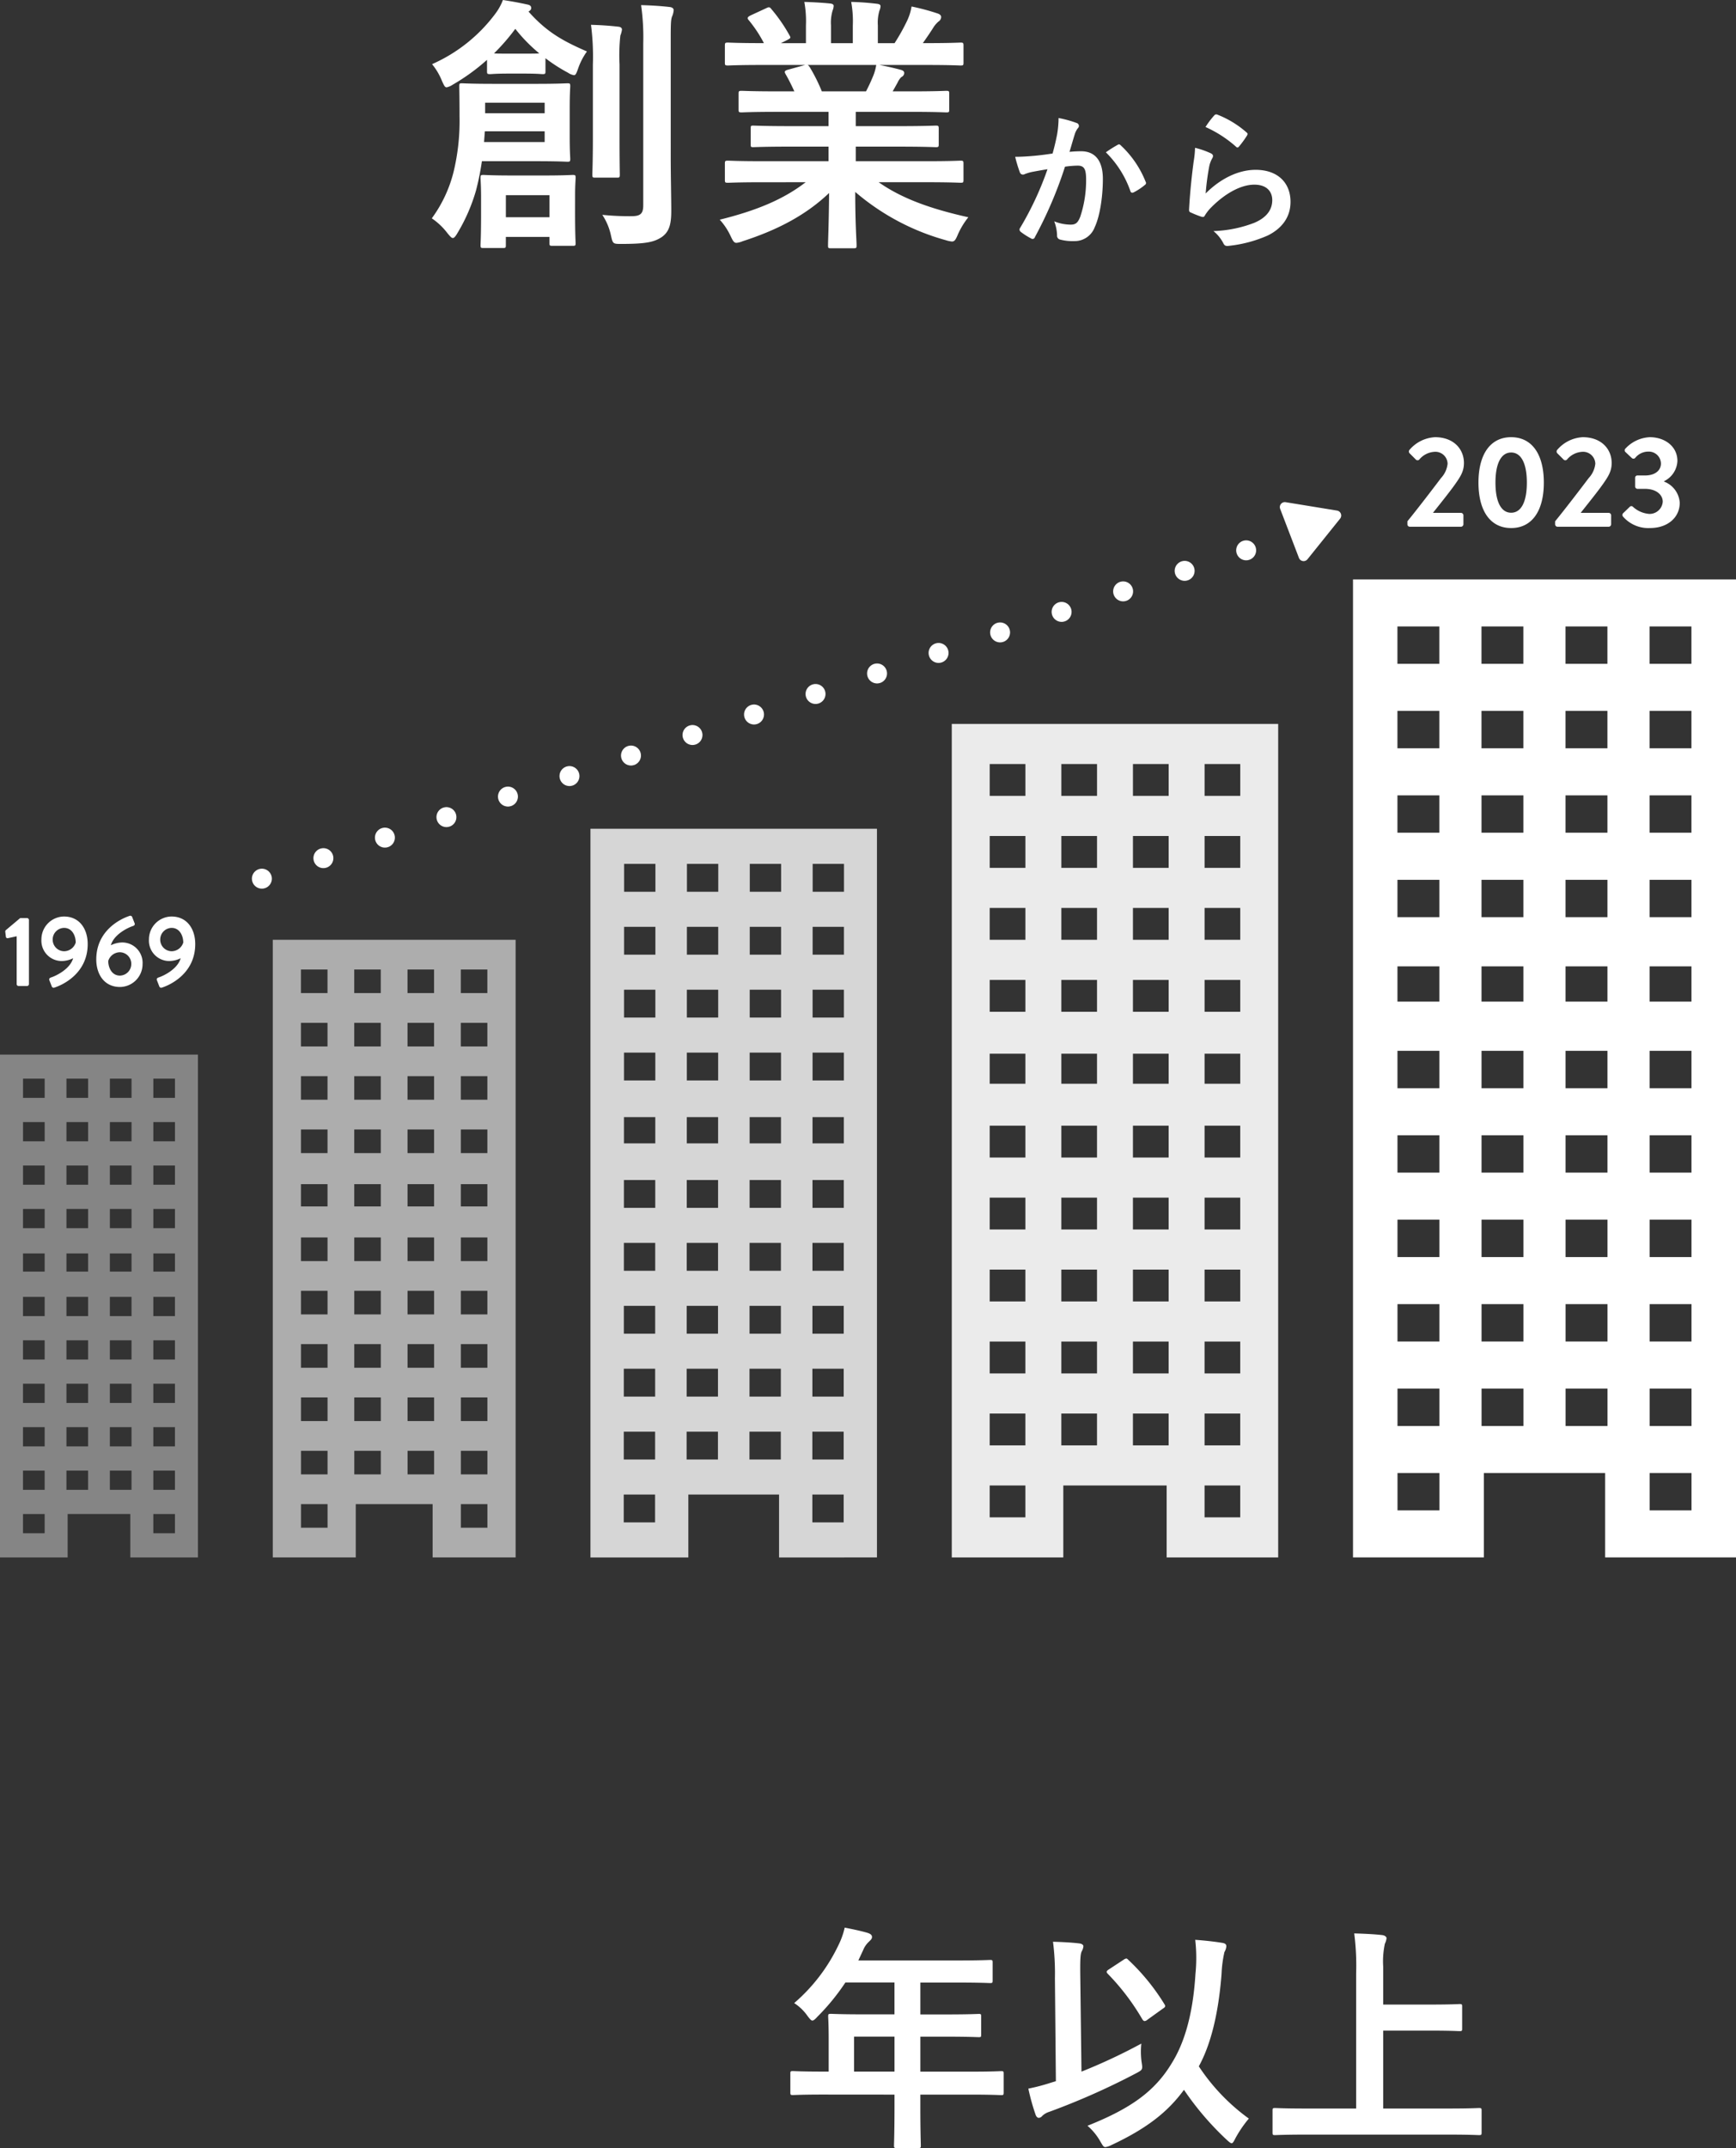
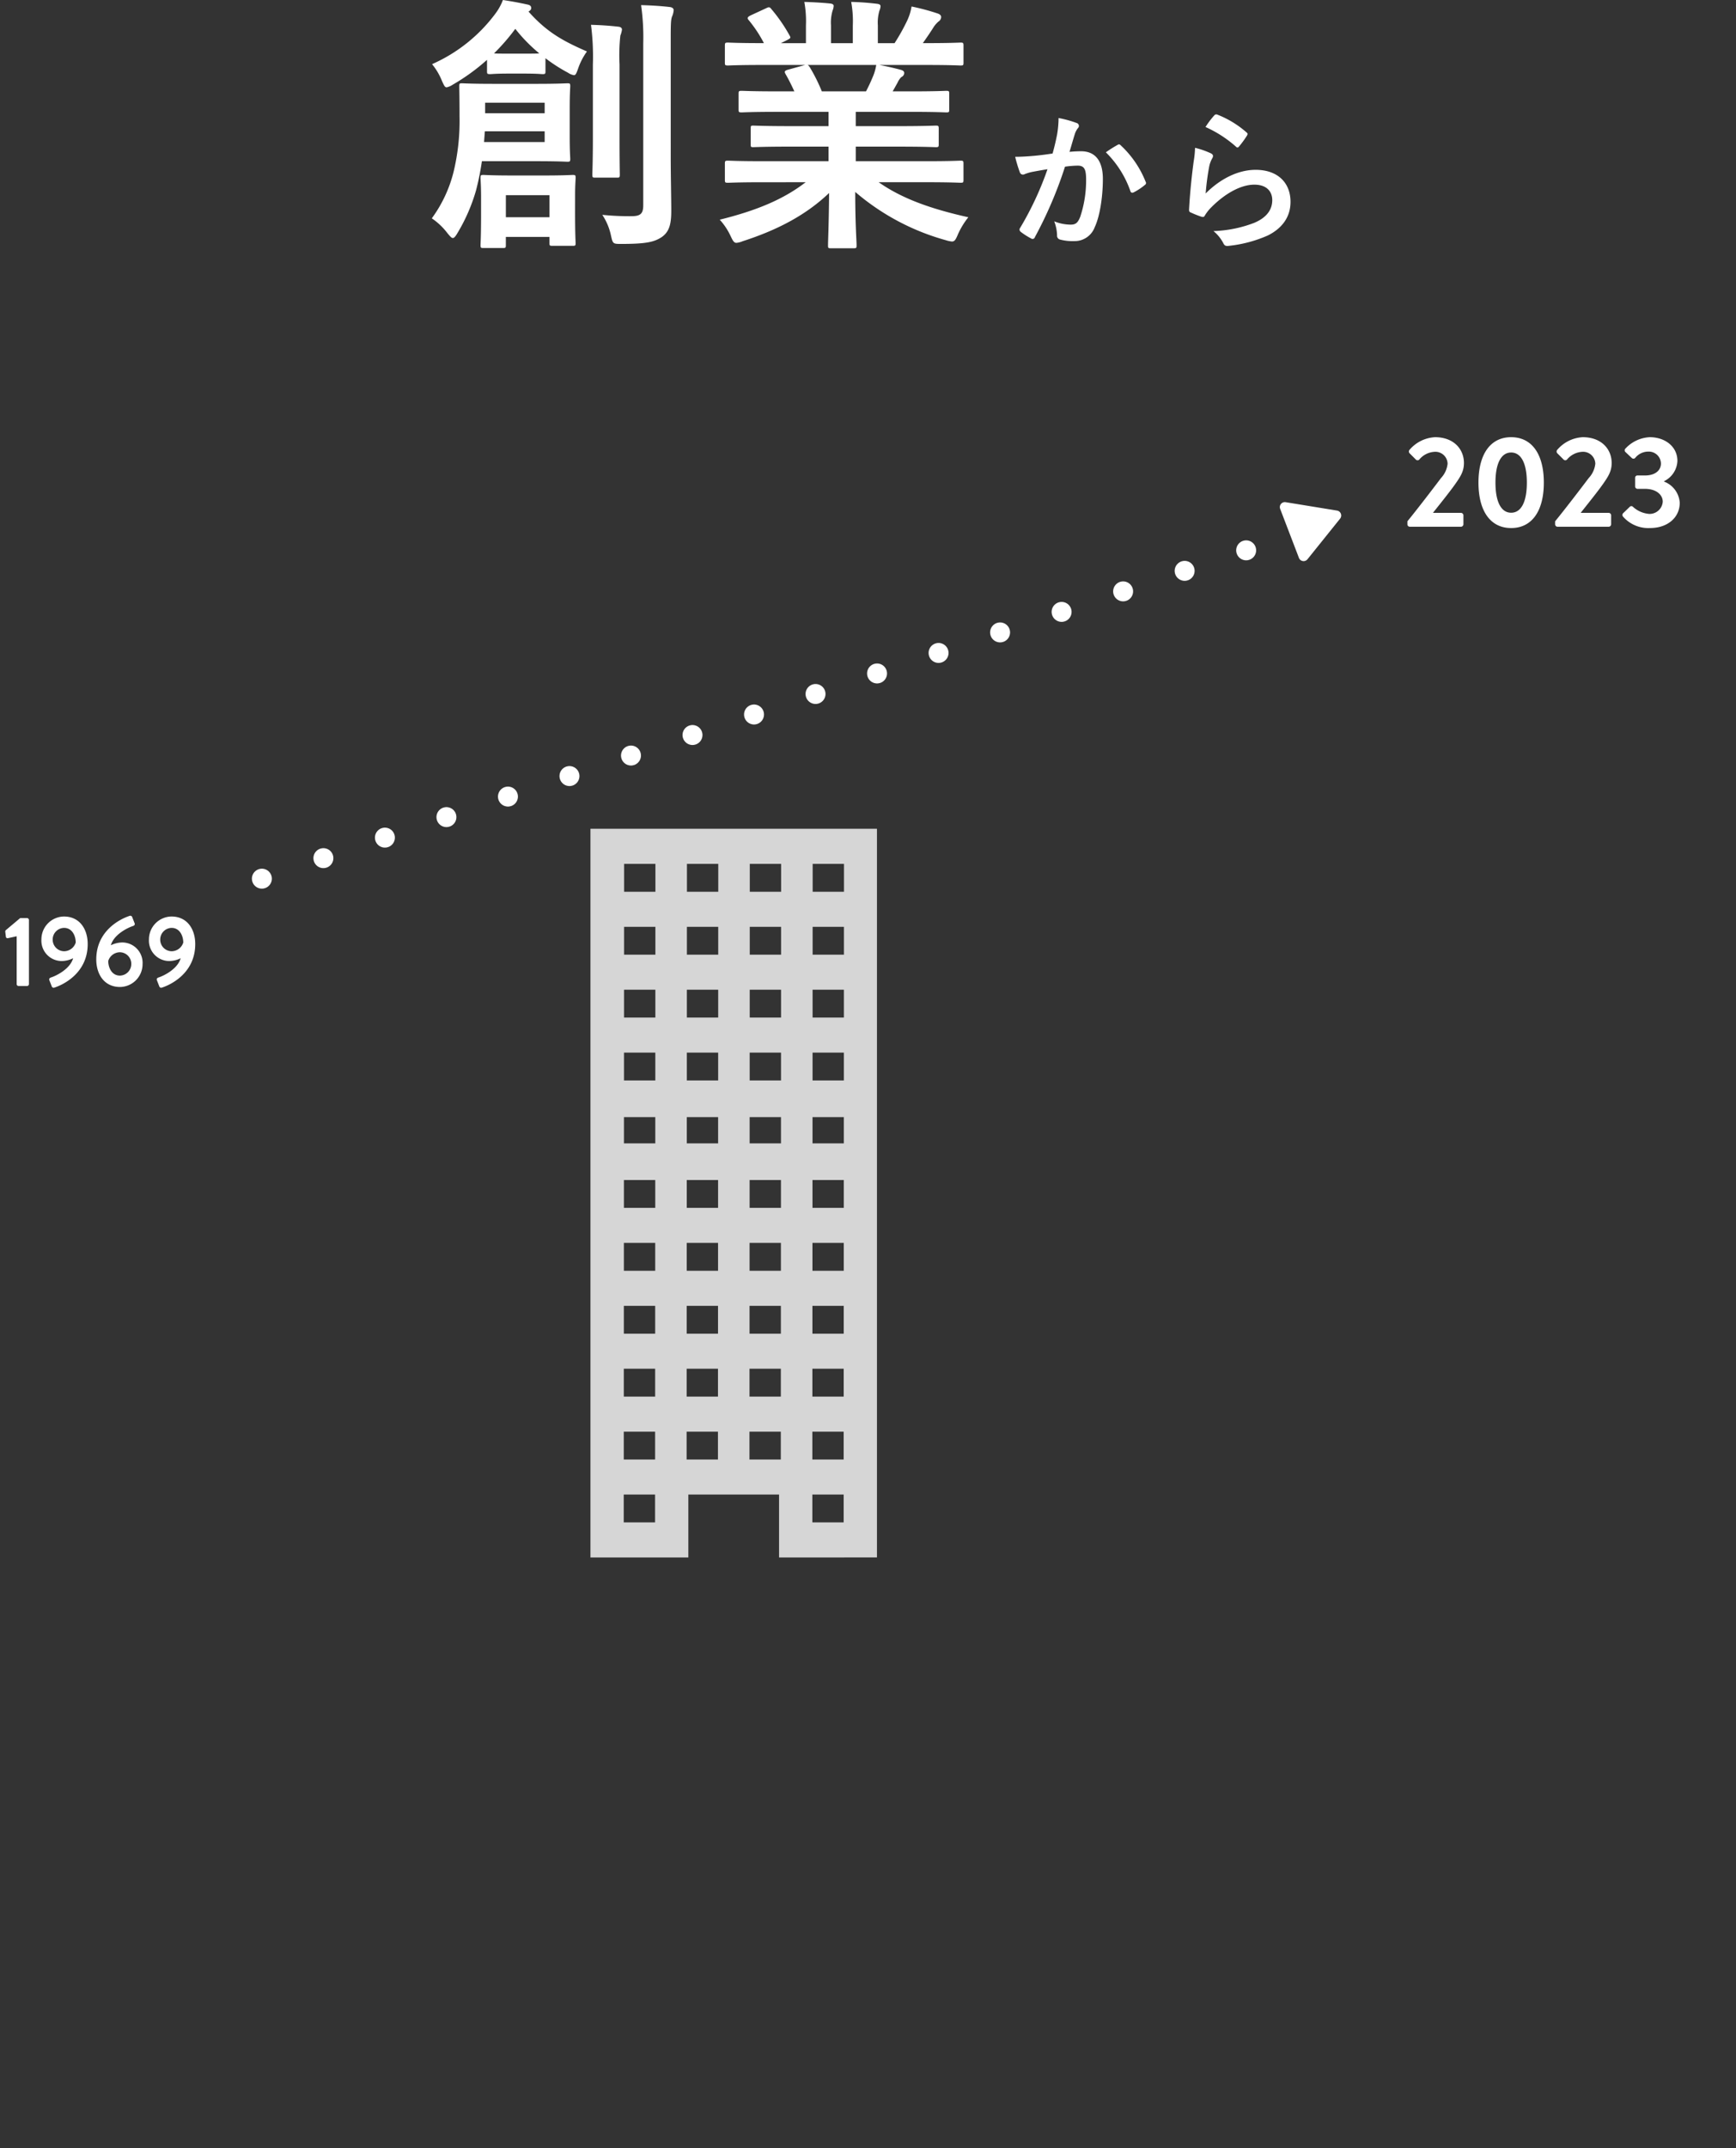
<svg xmlns="http://www.w3.org/2000/svg" width="348.03" height="430.314" viewBox="0 0 348.03 430.314">
  <rect x="0" y="0" width="348.03" height="430.314" fill="#333333" stroke="none" />
  <g id="グループ_27839" data-name="グループ 27839" transform="translate(-824 -4933.478)">
    <g id="グループ_25433" data-name="グループ 25433" transform="translate(-62 83)">
-       <path id="年以上" d="M23.328-6.912V-4.56c0,5.04-.1,7.536-.1,7.824,0,.48.048.528.576.528H28.08c.48,0,.528-.048.528-.528,0-.24-.1-2.784-.1-7.824V-6.912H38.688c4.224,0,5.712.1,6,.1.48,0,.528-.048.528-.528v-3.792c0-.432-.048-.48-.528-.48-.288,0-1.776.1-6,.1H28.512v-7.008h5.136c4.7,0,6.288.1,6.576.1.432,0,.48-.048.48-.528v-3.6c0-.48-.048-.528-.48-.528-.288,0-1.872.1-6.576.1H28.512v-6.384H35.9c4.656,0,6.288.1,6.576.1.48,0,.528-.048.528-.528V-33.36c0-.48-.048-.528-.528-.528-.288,0-1.92.1-6.576.1H16.08l.96-2.064a4.682,4.682,0,0,1,1.2-1.728c.336-.336.576-.528.576-.912s-.288-.624-.864-.816c-1.3-.384-2.88-.72-4.608-1.056a15.392,15.392,0,0,1-1.248,3.5,35.3,35.3,0,0,1-8.88,11.616A9.616,9.616,0,0,1,5.9-22.656c.48.624.72.912.96.912s.528-.24,1.008-.768a43.961,43.961,0,0,0,5.616-6.864h9.84v6.384H17.184c-4.656,0-6.288-.1-6.576-.1-.528,0-.576.048-.576.528,0,.288.1,1.584.1,4.32v6.72H8.976c-4.224,0-5.712-.1-6-.1-.48,0-.528.048-.528.48v3.792c0,.48.048.528.528.528.288,0,1.776-.1,6-.1ZM15.216-11.52v-7.008h8.112v7.008ZM62.016-.672A11.735,11.735,0,0,1,64.608,2.5c.48.816.624,1.1,1.008,1.1a3.833,3.833,0,0,0,1.152-.384C74.064-.192,78.192-3.552,81.36-7.872A58.36,58.36,0,0,0,89.9,2.112c.528.48.816.72,1.008.72.24,0,.432-.336.768-1.008a23.643,23.643,0,0,1,2.688-3.936A40.248,40.248,0,0,1,84.336-12.576c2.352-4.272,3.936-10.416,4.56-18.528a23.855,23.855,0,0,1,.576-4.368,2.729,2.729,0,0,0,.384-1.152c0-.384-.24-.576-.72-.672-1.44-.24-3.456-.48-5.52-.624a31.613,31.613,0,0,1,.048,6.816c-.48,7.824-2.112,13.632-4.7,17.808C75.552-7.584,70.7-4.128,62.016-.672Zm-1.44-29.664c-.048-3.456,0-4.7.288-5.28a2.508,2.508,0,0,0,.336-1.008c0-.288-.336-.528-.816-.576-1.584-.192-3.552-.288-5.28-.336a49.641,49.641,0,0,1,.384,7.3L55.68-9.6l-.96.288a39.409,39.409,0,0,1-4.56,1.2A43.2,43.2,0,0,0,51.6-2.928c.144.432.384.672.672.672a.986.986,0,0,0,.672-.384,3.492,3.492,0,0,1,1.392-.816A142.947,142.947,0,0,0,71.76-11.184c1.344-.72,1.344-.72,1.1-2.3a15.522,15.522,0,0,1-.048-3.648,114.086,114.086,0,0,1-12,5.616Zm5.76-1.68c-.528.336-.624.528-.24.912a46.412,46.412,0,0,1,6.816,8.928c.192.336.336.528.576.528a1.056,1.056,0,0,0,.576-.288l3.072-2.208c.48-.288.576-.48.288-.912a42.914,42.914,0,0,0-7.2-8.832c-.192-.192-.288-.288-.432-.288a1.2,1.2,0,0,0-.528.24ZM134.4,1.1c4.32,0,5.808.1,6.1.1.48,0,.528-.048.528-.528V-3.7c0-.48-.048-.528-.528-.528-.288,0-1.776.1-6.1.1H121.3v-15.6H130.7c4.176,0,5.616.1,5.9.1.48,0,.528-.048.528-.528v-4.368c0-.48-.048-.528-.528-.528-.288,0-1.728.1-5.9.1H121.3v-7.584a16.905,16.905,0,0,1,.336-4.608,3.246,3.246,0,0,0,.336-1.1c0-.288-.384-.576-.864-.624-1.632-.192-3.792-.288-5.616-.336a50.094,50.094,0,0,1,.384,8.016V-4.128H105.744c-4.32,0-5.808-.1-6.1-.1-.48,0-.528.048-.528.528V.672c0,.48.048.528.528.528.288,0,1.776-.1,6.1-.1Z" transform="translate(1042 5277)" fill="#fff" />
-     </g>
+       </g>
    <g id="グループ_25435" data-name="グループ 25435" transform="translate(-64 37)">
      <path id="から" d="M10.02-16.77c-1.17.18-2.28.33-3.54.45-1.32.12-2.64.21-3.96.21a27.409,27.409,0,0,0,.93,3.09.657.657,0,0,0,.96.39,8.816,8.816,0,0,1,1.65-.48c.81-.15,1.77-.33,2.94-.51A63.258,63.258,0,0,1,3.51-1.86a.559.559,0,0,0-.12.33.617.617,0,0,0,.24.45A13.643,13.643,0,0,0,5.7.24a.492.492,0,0,0,.78-.27,82.851,82.851,0,0,0,6.03-14.1,19.872,19.872,0,0,1,2.52-.21c1.32,0,1.71.66,1.71,2.79a23.113,23.113,0,0,1-1.17,7.44c-.48,1.23-.93,1.59-1.92,1.59a9,9,0,0,1-3.3-.66,8.573,8.573,0,0,1,.57,2.79.779.779,0,0,0,.54.84,9.8,9.8,0,0,0,2.97.33,4.294,4.294,0,0,0,4.05-2.82C19.5-4.2,20.1-8.13,20.1-11.67c0-3.63-1.53-5.55-4.35-5.55a22.623,22.623,0,0,0-2.34.12c.39-1.26.69-2.37,1.08-3.6a3.8,3.8,0,0,1,.6-1.14.625.625,0,0,0,.21-.45.632.632,0,0,0-.48-.6,21.957,21.957,0,0,0-3.6-.99,20.42,20.42,0,0,1-.3,3.33C10.71-19.53,10.5-18.48,10.02-16.77Zm10.68-.24a20.308,20.308,0,0,1,4.92,7.77c.09.36.39.39.69.24a12.243,12.243,0,0,0,2.25-1.5.429.429,0,0,0,.12-.6,20.077,20.077,0,0,0-4.98-7.29c-.21-.21-.36-.27-.57-.15A25.439,25.439,0,0,0,20.7-17.01Zm19.98-5.07a23.93,23.93,0,0,1,6.06,3.9c.15.15.24.21.36.21.09,0,.21-.09.33-.24a19.645,19.645,0,0,0,1.53-2.1.832.832,0,0,0,.15-.36c0-.12-.06-.21-.21-.33a19.678,19.678,0,0,0-5.88-3.57.5.5,0,0,0-.57.15A16.432,16.432,0,0,0,40.68-22.08Zm-2.1,4.17a18.694,18.694,0,0,1-.27,2.7c-.36,2.67-.75,6.21-.93,9.69,0,.42.12.48.42.6a20.625,20.625,0,0,0,2.04.81c.39.09.51.09.69-.21a8.209,8.209,0,0,1,1.29-1.65c2.82-2.85,6-4.56,8.64-4.56,2.58,0,3.6,1.47,3.6,3.09,0,1.92-1.11,3.48-3.54,4.53a24.893,24.893,0,0,1-8.25,1.68,7.675,7.675,0,0,1,2.04,2.55c.27.45.54.48,1.2.39A26.012,26.012,0,0,0,53.19-.36c2.58-1.29,4.53-3.45,4.53-6.72,0-3.87-2.61-6.42-6.99-6.42-3.66,0-7.26,1.95-10.02,4.74a50.067,50.067,0,0,1,.72-5.46,5.625,5.625,0,0,1,.6-1.59.893.893,0,0,0,.15-.45c0-.24-.15-.42-.48-.57A16.878,16.878,0,0,0,38.58-17.91Z" transform="translate(1089 4944)" fill="#fff" />
      <path id="創業" d="M22.572-13.23c4.374,0,5.886.108,6.156.108.54,0,.594-.054.594-.594,0-.324-.108-1.458-.108-4.32v-5.832c0-2.97.108-4.05.108-4.374,0-.54-.054-.594-.594-.594-.27,0-1.782.108-6.156.108H13.824c-4.374,0-5.886-.108-6.21-.108-.486,0-.54.054-.54.594,0,.594.054,2.106.054,6.048A43.483,43.483,0,0,1,5.94-11.124,26.611,26.611,0,0,1,1.566-1.782,13.3,13.3,0,0,1,4.7,1.188c.54.648.81.972,1.08.972s.54-.324.918-.972a35.548,35.548,0,0,0,3.726-8.532A53.893,53.893,0,0,0,11.61-13.23Zm1.62-3.834H12.042l.162-2.16H24.192Zm0-7.884v2.106H12.258v-2.106ZM49.464-36.882c0-3.672,0-4.806.324-5.454a3.843,3.843,0,0,0,.27-1.188c0-.27-.27-.54-.81-.594-1.89-.216-3.726-.324-5.724-.378a45.877,45.877,0,0,1,.432,7.722v32.4c0,1.728-.648,2.16-2.376,2.16a52.7,52.7,0,0,1-5.832-.27,11.911,11.911,0,0,1,1.728,4.1c.378,1.674.378,1.728,2,1.728,5.076,0,6.642-.378,8.154-1.35,1.566-1.08,1.944-2.646,1.944-5.292,0-2.7-.108-6.966-.108-10.746ZM12.636-31.266c0,.54.054.594.648.594.324,0,1.026-.108,3.672-.108h3.132c2.7,0,3.348.108,3.672.108.54,0,.594-.054.594-.594v-2.592a32.525,32.525,0,0,0,4.536,2.916,2.948,2.948,0,0,0,1.188.486c.324,0,.486-.378.81-1.3a13.1,13.1,0,0,1,1.782-3.456c-4.968-2.16-8.1-3.942-11.718-7.992.378-.216.54-.432.54-.7,0-.432-.27-.594-.7-.7-1.728-.378-3.186-.648-4.968-.918a11.192,11.192,0,0,1-1.566,2.808A31.838,31.838,0,0,1,1.62-32.67a12.826,12.826,0,0,1,2,3.4c.378.81.54,1.242.918,1.242a3.473,3.473,0,0,0,1.242-.54,40.727,40.727,0,0,0,6.858-4.968Zm4.32-3.51c-1.512,0-2.376,0-2.916-.054a40.921,40.921,0,0,0,4.266-4.914,31.942,31.942,0,0,0,4.806,4.914c-.486.054-1.35.054-3.024.054ZM30.294-6.534c0-1.89.108-2.97.108-3.348,0-.54-.054-.594-.594-.594-.378,0-1.674.108-5.67.108H17.6c-4.05,0-5.292-.108-5.67-.108-.54,0-.594.054-.594.594,0,.378.108,1.512.108,4v3.078c0,4.806-.108,6.048-.108,6.372,0,.54.054.594.594.594h3.888c.54,0,.594-.054.594-.594V1.944h8.748V3.186c0,.486.054.54.594.54h4.05c.54,0,.594-.054.594-.54,0-.324-.108-1.62-.108-6.318Zm-5.13.108V-2H16.416V-6.426Zm8.694-11.286c0,4.59-.108,6.8-.108,7.128,0,.594.054.648.54.648h4.428c.486,0,.54-.054.54-.648,0-.324-.054-2.538-.054-7.128v-14.9a36.85,36.85,0,0,1,.162-5.778,4.869,4.869,0,0,0,.324-1.188c0-.324-.216-.54-.7-.594-1.89-.216-3.564-.324-5.508-.378a49.719,49.719,0,0,1,.378,7.992Zm42.66,8.694c-4.536,3.51-10.044,5.724-17.226,7.506a12.891,12.891,0,0,1,2.16,3.24c.486,1.026.7,1.4,1.188,1.4a4.143,4.143,0,0,0,1.242-.324C71.064.486,76.68-2.538,81.216-6.858,81.162-.432,81,2.7,81,3.618c0,.54.054.594.54.594h4.59c.54,0,.594-.054.594-.594,0-.918-.27-4.266-.27-10.692A47.148,47.148,0,0,0,104.6,2.592a5.778,5.778,0,0,0,1.242.27c.54,0,.756-.378,1.188-1.4A15.317,15.317,0,0,1,109.134-2c-7.776-1.728-13.446-3.834-17.982-7.02h9.612c4.86,0,6.48.108,6.8.108.54,0,.594-.054.594-.594V-12.69c0-.594-.054-.648-.594-.648-.324,0-1.944.108-6.8.108h-14.2v-2.916h8.586c5.292,0,7.128.108,7.452.108.54,0,.594-.054.594-.594V-19.71c0-.594-.054-.648-.594-.648-.324,0-2.16.108-7.452.108H86.562v-2.862H97.47c5.184,0,6.912.108,7.236.108.54,0,.594-.054.594-.54V-26.73c0-.54-.054-.594-.594-.594-.324,0-2.052.108-7.236.108H93.96l.972-1.728a3.764,3.764,0,0,1,.756-1.134.937.937,0,0,0,.594-.81c0-.324-.27-.54-.7-.648-1.62-.432-2.862-.7-4.266-.972h9.45c4.86,0,6.48.108,6.8.108.54,0,.594-.054.594-.594v-3.348c0-.594-.054-.648-.594-.648-.324,0-1.944.108-6.8.108h-.756c.756-1.08,1.512-2.16,2.214-3.294a5.444,5.444,0,0,1,.918-1.026,1.114,1.114,0,0,0,.54-.918c0-.27-.216-.54-.7-.7a45.257,45.257,0,0,0-5.238-1.4,10.319,10.319,0,0,1-.918,2.916,40.04,40.04,0,0,1-2.484,4.428H90.99v-3.564a8.435,8.435,0,0,1,.324-2.97,2.542,2.542,0,0,0,.216-.864c0-.27-.216-.432-.7-.486a51.958,51.958,0,0,0-5.184-.378,21.423,21.423,0,0,1,.324,4.752v3.51H81.594v-3.564a8.434,8.434,0,0,1,.324-2.97,2.839,2.839,0,0,0,.216-.918q0-.405-.648-.486c-1.458-.162-3.564-.27-5.238-.324a21.164,21.164,0,0,1,.324,4.7v3.564H71.55l1.3-.648c.7-.378.7-.432.432-.918a32.24,32.24,0,0,0-3.618-5.238c-.324-.432-.486-.486-1.026-.216L65.5-42.444c-.648.324-.756.54-.432.918a25.648,25.648,0,0,1,3.078,4.644H67.77c-4.86,0-6.48-.108-6.8-.108-.594,0-.648.054-.648.648v3.348c0,.54.054.594.648.594.324,0,1.944-.108,6.8-.108h8.64l-3.51.972c-.7.216-.648.432-.378.918.594,1.026,1.134,2.106,1.728,3.4H70.956c-5.184,0-6.912-.108-7.236-.108-.594,0-.648.054-.648.594v3.186c0,.486.054.54.648.54.324,0,2.052-.108,7.236-.108H81.108v2.862H73.494c-5.238,0-7.128-.108-7.452-.108-.54,0-.54.054-.54.648v3.078c0,.54,0,.594.54.594.324,0,2.214-.108,7.452-.108h7.614v2.916H67.77c-4.86,0-6.48-.108-6.8-.108-.594,0-.648.054-.648.648V-9.5c0,.54.054.594.648.594.324,0,1.944-.108,6.8-.108Zm3.24-18.2a33.88,33.88,0,0,0-2.43-4.86c-.162-.216-.27-.378-.432-.432h13.77a9.891,9.891,0,0,1-.594,2.16c-.54,1.3-.972,2.214-1.458,3.132Z" transform="translate(973 4942)" fill="#fff" />
    </g>
    <g id="グループ_25765" data-name="グループ 25765" transform="translate(0.001)">
-       <path id="合体_820" data-name="合体 820" d="M12252.547,11156.924v-16.913h-24.311v16.913H12202V10961h76.783v195.923Zm8.922-9.422h8.393v-7.491h-8.393Zm-50.547,0h8.4v-7.491h-8.4Zm50.547-16.916h8.393v-7.487h-8.393Zm-16.852,0h8.4v-7.487h-8.4Zm-16.844,0h8.393v-7.487h-8.393Zm-16.852,0h8.4v-7.487h-8.4Zm50.547-16.913h8.393v-7.493h-8.393Zm-16.852,0h8.4v-7.493h-8.4Zm-16.844,0h8.393v-7.493h-8.393Zm-16.852,0h8.4v-7.493h-8.4Zm50.547-16.919h8.393v-7.487h-8.393Zm-16.852,0h8.4v-7.487h-8.4Zm-16.844,0h8.393v-7.487h-8.393Zm-16.852,0h8.4v-7.487h-8.4Zm50.547-16.919h8.393v-7.485h-8.393Zm-16.852,0h8.4v-7.485h-8.4Zm-16.844,0h8.393v-7.485h-8.393Zm-16.852,0h8.4v-7.485h-8.4Zm50.547-16.912h8.393v-7.489h-8.393Zm-16.852,0h8.4v-7.489h-8.4Zm-16.844,0h8.393v-7.489h-8.393Zm-16.852,0h8.4v-7.489h-8.4Zm50.547-17.342h8.393v-7.064h-8.393Zm-16.852,0h8.4v-7.064h-8.4Zm-16.844,0h8.393v-7.064h-8.393Zm-16.852,0h8.4v-7.064h-8.4Zm50.547-16.918h8.393v-7.487h-8.393Zm-16.852,0h8.4v-7.487h-8.4Zm-16.844,0h8.393v-7.487h-8.393Zm-16.852,0h8.4v-7.487h-8.4Zm50.547-16.918h8.393v-7.489h-8.393Zm-16.852,0h8.4v-7.489h-8.4Zm-16.844,0h8.393v-7.489h-8.393Zm-16.852,0h8.4v-7.489h-8.4Zm50.547-16.913h8.393v-7.488h-8.393Zm-16.852,0h8.4v-7.488h-8.4Zm-16.844,0h8.393v-7.488h-8.393Zm-16.852,0h8.4v-7.488h-8.4Zm50.547-16.918h8.393v-7.487h-8.393Zm-16.852,0h8.4v-7.487h-8.4Zm-16.844,0h8.393v-7.487h-8.393Zm-16.852,0h8.4v-7.487h-8.4Z" transform="translate(-11106.754 -5911.449)" fill="#fff" />
-       <path id="合体_819" data-name="合体 819" d="M12245.078,11127.975v-14.414h-20.719v14.414H12202V10961h65.438v166.975Zm7.6-8.029h7.152v-6.385h-7.152Zm-43.078,0h7.158v-6.385h-7.158Zm43.078-14.417h7.152v-6.381h-7.152Zm-14.361,0h7.158v-6.381h-7.158Zm-14.355,0h7.152v-6.381h-7.152Zm-14.361,0h7.158v-6.381h-7.158Zm43.078-14.414h7.152v-6.386h-7.152Zm-14.361,0h7.158v-6.386h-7.158Zm-14.355,0h7.152v-6.386h-7.152Zm-14.361,0h7.158v-6.386h-7.158Zm43.078-14.419h7.152v-6.381h-7.152Zm-14.361,0h7.158v-6.381h-7.158Zm-14.355,0h7.152v-6.381h-7.152Zm-14.361,0h7.158v-6.381h-7.158Zm43.078-14.419h7.152v-6.38h-7.152Zm-14.361,0h7.158v-6.38h-7.158Zm-14.355,0h7.152v-6.38h-7.152Zm-14.361,0h7.158v-6.38h-7.158Zm43.078-14.413h7.152v-6.383h-7.152Zm-14.361,0h7.158v-6.383h-7.158Zm-14.355,0h7.152v-6.383h-7.152Zm-14.361,0h7.158v-6.383h-7.158Zm43.078-14.78h7.152v-6.021h-7.152Zm-14.361,0h7.158v-6.021h-7.158Zm-14.355,0h7.152v-6.021h-7.152Zm-14.361,0h7.158v-6.021h-7.158Zm43.078-14.418h7.152v-6.381h-7.152Zm-14.361,0h7.158v-6.381h-7.158Zm-14.355,0h7.152v-6.381h-7.152Zm-14.361,0h7.158v-6.381h-7.158Zm43.078-14.418h7.152v-6.383h-7.152Zm-14.361,0h7.158v-6.383h-7.158Zm-14.355,0h7.152v-6.383h-7.152Zm-14.361,0h7.158v-6.383h-7.158Zm43.078-14.414h7.152v-6.382h-7.152Zm-14.361,0h7.158v-6.382h-7.158Zm-14.355,0h7.152v-6.382h-7.152Zm-14.361,0h7.158v-6.382h-7.158Zm43.078-14.419h7.152v-6.381h-7.152Zm-14.361,0h7.158v-6.381h-7.158Zm-14.355,0h7.152v-6.381h-7.152Zm-14.361,0h7.158v-6.381h-7.158Z" transform="translate(-11187.191 -5882.5)" fill="#fff" opacity="0.9" />
      <path id="合体_818" data-name="合体 818" d="M12239.811,11106.976v-12.6h-18.185v12.6H12202V10961h57.438v145.975Zm6.675-7.02h6.278v-5.582h-6.278Zm-37.812,0h6.282v-5.582h-6.282Zm37.812-12.6h6.278v-5.578h-6.278Zm-12.605,0h6.282v-5.578h-6.282Zm-12.6,0h6.279v-5.578h-6.279Zm-12.6,0h6.282v-5.578h-6.282Zm37.812-12.6h6.278v-5.583h-6.278Zm-12.605,0h6.282v-5.583h-6.282Zm-12.6,0h6.279v-5.583h-6.279Zm-12.6,0h6.282v-5.583h-6.282Zm37.812-12.605h6.278v-5.579h-6.278Zm-12.605,0h6.282v-5.579h-6.282Zm-12.6,0h6.279v-5.579h-6.279Zm-12.6,0h6.282v-5.579h-6.282Zm37.812-12.605h6.278v-5.578h-6.278Zm-12.605,0h6.282v-5.578h-6.282Zm-12.6,0h6.279v-5.578h-6.279Zm-12.6,0h6.282v-5.578h-6.282Zm37.812-12.6h6.278v-5.58h-6.278Zm-12.605,0h6.282v-5.58h-6.282Zm-12.6,0h6.279v-5.58h-6.279Zm-12.6,0h6.282v-5.58h-6.282Zm37.812-12.922h6.278v-5.263h-6.278Zm-12.605,0h6.282v-5.263h-6.282Zm-12.6,0h6.279v-5.263h-6.279Zm-12.6,0h6.282v-5.263h-6.282Zm37.812-12.6h6.278v-5.578h-6.278Zm-12.605,0h6.282v-5.578h-6.282Zm-12.6,0h6.279v-5.578h-6.279Zm-12.6,0h6.282v-5.578h-6.282Zm37.812-12.6h6.278v-5.58h-6.278Zm-12.605,0h6.282v-5.58h-6.282Zm-12.6,0h6.279v-5.58h-6.279Zm-12.6,0h6.282v-5.58h-6.282Zm37.812-12.6h6.278v-5.579h-6.278Zm-12.605,0h6.282v-5.579h-6.282Zm-12.6,0h6.279v-5.579h-6.279Zm-12.6,0h6.282v-5.579h-6.282Zm37.812-12.605h6.278v-5.578h-6.278Zm-12.605,0h6.282v-5.578h-6.282Zm-12.6,0h6.279v-5.578h-6.279Zm-12.6,0h6.282v-5.578h-6.282Z" transform="translate(-11259.629 -5861.5)" fill="#fff" opacity="0.8" />
-       <path id="合体_816" data-name="合体 816" d="M12234.048,11084.729v-10.681h-15.413v10.681H12202V10961h48.685v123.728Zm5.657-5.949h5.321v-4.731h-5.321Zm-32.049,0h5.325v-4.731h-5.325Zm32.049-10.684h5.321v-4.729h-5.321Zm-10.685,0h5.325v-4.729h-5.325Zm-10.681,0h5.322v-4.729h-5.322Zm-10.684,0h5.325v-4.729h-5.325Zm32.049-10.681h5.321v-4.732h-5.321Zm-10.685,0h5.325v-4.732h-5.325Zm-10.681,0h5.322v-4.732h-5.322Zm-10.684,0h5.325v-4.732h-5.325Zm32.049-10.685h5.321V11042h-5.321Zm-10.685,0h5.325V11042h-5.325Zm-10.681,0h5.322V11042h-5.322Zm-10.684,0h5.325V11042h-5.325Zm32.049-10.684h5.321v-4.729h-5.321Zm-10.685,0h5.325v-4.729h-5.325Zm-10.681,0h5.322v-4.729h-5.322Zm-10.684,0h5.325v-4.729h-5.325Zm32.049-10.681h5.321v-4.729h-5.321Zm-10.685,0h5.325v-4.729h-5.325Zm-10.681,0h5.322v-4.729h-5.322Zm-10.684,0h5.325v-4.729h-5.325Zm32.049-10.952h5.321v-4.461h-5.321Zm-10.685,0h5.325v-4.461h-5.325Zm-10.681,0h5.322v-4.461h-5.322Zm-10.684,0h5.325v-4.461h-5.325Zm32.049-10.684h5.321V10999h-5.321Zm-10.685,0h5.325V10999h-5.325Zm-10.681,0h5.322V10999h-5.322Zm-10.684,0h5.325V10999h-5.325Zm32.049-10.684h5.321v-4.729h-5.321Zm-10.685,0h5.325v-4.729h-5.325Zm-10.681,0h5.322v-4.729h-5.322Zm-10.684,0h5.325v-4.729h-5.325Zm32.049-10.682h5.321v-4.729h-5.321Zm-10.685,0h5.325v-4.729h-5.325Zm-10.681,0h5.322v-4.729h-5.322Zm-10.684,0h5.325v-4.729h-5.325Zm32.049-10.684h5.321v-4.729h-5.321Zm-10.685,0h5.325v-4.729h-5.325Zm-10.681,0h5.322v-4.729h-5.322Zm-10.684,0h5.325v-4.729h-5.325Z" transform="translate(-11323.314 -5839.254)" fill="#fff" opacity="0.6" />
-       <path id="合体_817" data-name="合体 817" d="M12228.123,11061.729v-8.7h-12.563v8.7H12202V10961h39.685v100.729Zm4.611-4.844h4.338v-3.852h-4.338Zm-26.124,0h4.341v-3.852h-4.341Zm26.124-8.7h4.338v-3.85h-4.338Zm-8.709,0h4.341v-3.85h-4.341Zm-8.707,0h4.339v-3.85h-4.339Zm-8.708,0h4.341v-3.85h-4.341Zm26.124-8.7h4.338v-3.854h-4.338Zm-8.709,0h4.341v-3.854h-4.341Zm-8.707,0h4.339v-3.854h-4.339Zm-8.708,0h4.341v-3.854h-4.341Zm26.124-8.7h4.338v-3.85h-4.338Zm-8.709,0h4.341v-3.85h-4.341Zm-8.707,0h4.339v-3.85h-4.339Zm-8.708,0h4.341v-3.85h-4.341Zm26.124-8.7h4.338v-3.85h-4.338Zm-8.709,0h4.341v-3.85h-4.341Zm-8.707,0h4.339v-3.85h-4.339Zm-8.708,0h4.341v-3.85h-4.341Zm26.124-8.7h4.338v-3.85h-4.338Zm-8.709,0h4.341v-3.85h-4.341Zm-8.707,0h4.339v-3.85h-4.339Zm-8.708,0h4.341v-3.85h-4.341Zm26.124-8.916h4.338v-3.631h-4.338Zm-8.709,0h4.341v-3.631h-4.341Zm-8.707,0h4.339v-3.631h-4.339Zm-8.708,0h4.341v-3.631h-4.341Zm26.124-8.7h4.338v-3.85h-4.338Zm-8.709,0h4.341v-3.85h-4.341Zm-8.707,0h4.339v-3.85h-4.339Zm-8.708,0h4.341v-3.85h-4.341Zm26.124-8.7h4.338v-3.852h-4.338Zm-8.709,0h4.341v-3.852h-4.341Zm-8.707,0h4.339v-3.852h-4.339Zm-8.708,0h4.341v-3.852h-4.341Zm26.124-8.7h4.338v-3.848h-4.338Zm-8.709,0h4.341v-3.848h-4.341Zm-8.707,0h4.339v-3.848h-4.339Zm-8.708,0h4.341v-3.848h-4.341Zm26.124-8.7h4.338v-3.85h-4.338Zm-8.709,0h4.341v-3.85h-4.341Zm-8.707,0h4.339v-3.85h-4.339Zm-8.708,0h4.341v-3.85h-4.341Z" transform="translate(-11378 -5816.254)" fill="#fff" opacity="0.4" />
      <path id="パス_57886" data-name="パス 57886" d="M-36.66-.38a.38.38,0,0,0,.38.38h1.72a.376.376,0,0,0,.36-.38V-13.22a.376.376,0,0,0-.36-.38h-1.4l-2.88,2.42a.414.414,0,0,0-.1.36l.12.98a.33.33,0,0,0,.4.26l1.76-.38Zm6.56-.76.46,1.18a.406.406,0,0,0,.56.28c1.72-.56,6.66-2.88,6.66-8.72,0-3-1.62-5.52-4.76-5.52A4.58,4.58,0,0,0-31.7-9.34,4.084,4.084,0,0,0-27.62-5a5.354,5.354,0,0,0,2.28-.56c-.62,2.2-3.46,3.54-4.4,3.84C-30.12-1.6-30.2-1.38-30.1-1.14Zm2.96-5.82a2.322,2.322,0,0,1-2.3-2.34,2.331,2.331,0,0,1,2.28-2.34c1.62,0,2.34,1.58,2.34,2.94A2.475,2.475,0,0,1-27.14-6.96Zm6.44,1.64c0,3,1.62,5.52,4.76,5.52a4.58,4.58,0,0,0,4.52-4.58A4.084,4.084,0,0,0-15.5-8.72a5.354,5.354,0,0,0-2.28.56c.62-2.2,3.46-3.54,4.4-3.84.38-.12.46-.34.36-.58l-.46-1.18a.406.406,0,0,0-.56-.28C-15.76-13.48-20.7-11.16-20.7-5.32Zm4.74,3.24c-1.62,0-2.34-1.58-2.34-2.94a2.475,2.475,0,0,1,2.32-1.74,2.322,2.322,0,0,1,2.3,2.34A2.331,2.331,0,0,1-15.96-2.08Zm7.42.94L-8.08.04a.406.406,0,0,0,.56.28C-5.8-.24-.86-2.56-.86-8.4c0-3-1.62-5.52-4.76-5.52a4.58,4.58,0,0,0-4.52,4.58A4.084,4.084,0,0,0-6.06-5a5.354,5.354,0,0,0,2.28-.56c-.62,2.2-3.46,3.54-4.4,3.84C-8.56-1.6-8.64-1.38-8.54-1.14Zm2.96-5.82A2.322,2.322,0,0,1-7.88-9.3,2.331,2.331,0,0,1-5.6-11.64c1.62,0,2.34,1.58,2.34,2.94A2.475,2.475,0,0,1-5.58-6.96Z" transform="translate(864 5131)" fill="#fff" />
      <path id="パス_57884" data-name="パス 57884" d="M0,68,204,0" transform="translate(876.5 5041.5)" fill="none" stroke="#fff" stroke-linecap="round" stroke-width="4" stroke-dasharray="0 13" />
      <path id="多角形_54" data-name="多角形 54" d="M6.136,1.481a1,1,0,0,1,1.728,0L13.123,10.5a1,1,0,0,1-.864,1.5H1.741a1,1,0,0,1-.864-1.5Z" transform="matrix(0.358, 0.934, -0.934, 0.358, 1091.229, 5029.5)" fill="#fff" />
      <path id="_2023" data-name="2023" d="M-55.848-.494A.494.494,0,0,0-55.354,0H-45.11a.511.511,0,0,0,.494-.494V-2.288a.511.511,0,0,0-.494-.494h-5.616c1.378-1.742,3.354-4.186,4.472-5.772,1.014-1.456,1.742-2.522,1.742-4.212,0-2.808-2.08-5.174-5.8-5.174a7.206,7.206,0,0,0-5.122,2.548.512.512,0,0,0,.026.676l1.248,1.248a.473.473,0,0,0,.7,0A4.263,4.263,0,0,1-50.544-15a2.456,2.456,0,0,1,2.756,2.366A4.962,4.962,0,0,1-49.114-9.75c-1.742,2.314-5.018,6.578-6.734,8.658Zm20.8.754c4.16,0,6.552-3.406,6.552-9.1s-2.392-9.1-6.552-9.1S-41.6-14.534-41.6-8.84-39.208.26-35.048.26Zm0-3.068c-2,0-3.146-2.158-3.146-6.032,0-3.848,1.144-6.032,3.146-6.032S-31.9-12.688-31.9-8.84C-31.9-4.966-33.046-2.808-35.048-2.808Zm8.814,2.314A.494.494,0,0,0-25.74,0H-15.5A.511.511,0,0,0-15-.494V-2.288a.511.511,0,0,0-.494-.494h-5.616c1.378-1.742,3.354-4.186,4.472-5.772,1.014-1.456,1.742-2.522,1.742-4.212,0-2.808-2.08-5.174-5.8-5.174a7.206,7.206,0,0,0-5.122,2.548.512.512,0,0,0,.026.676l1.248,1.248a.473.473,0,0,0,.7,0A4.263,4.263,0,0,1-20.93-15a2.456,2.456,0,0,1,2.756,2.366A4.962,4.962,0,0,1-19.5-9.75c-1.742,2.314-5.018,6.578-6.734,8.658Zm13.6-1.56A6.711,6.711,0,0,0-7.228.26c3.588,0,5.98-2.132,5.98-5.07A4.874,4.874,0,0,0-4.394-9.048v-.078a4.731,4.731,0,0,0,2.678-4.056c0-2.912-2.522-4.758-5.538-4.758a7.109,7.109,0,0,0-4.888,2.288.464.464,0,0,0,0,.676l1.274,1.2a.472.472,0,0,0,.7-.026A3.366,3.366,0,0,1-7.54-15.054a2.431,2.431,0,0,1,2.522,2.392c0,1.326-1.092,2.392-3.224,2.392H-9.7a.459.459,0,0,0-.494.52v1.638a.485.485,0,0,0,.494.52h1.456c2.34,0,3.588,1.222,3.588,2.574A2.634,2.634,0,0,1-7.41-2.574a5.472,5.472,0,0,1-3.2-1.4.444.444,0,0,0-.676,0L-12.61-2.7A.511.511,0,0,0-12.636-2.054Z" transform="translate(1161.999 5039)" fill="#fff" />
    </g>
  </g>
</svg>